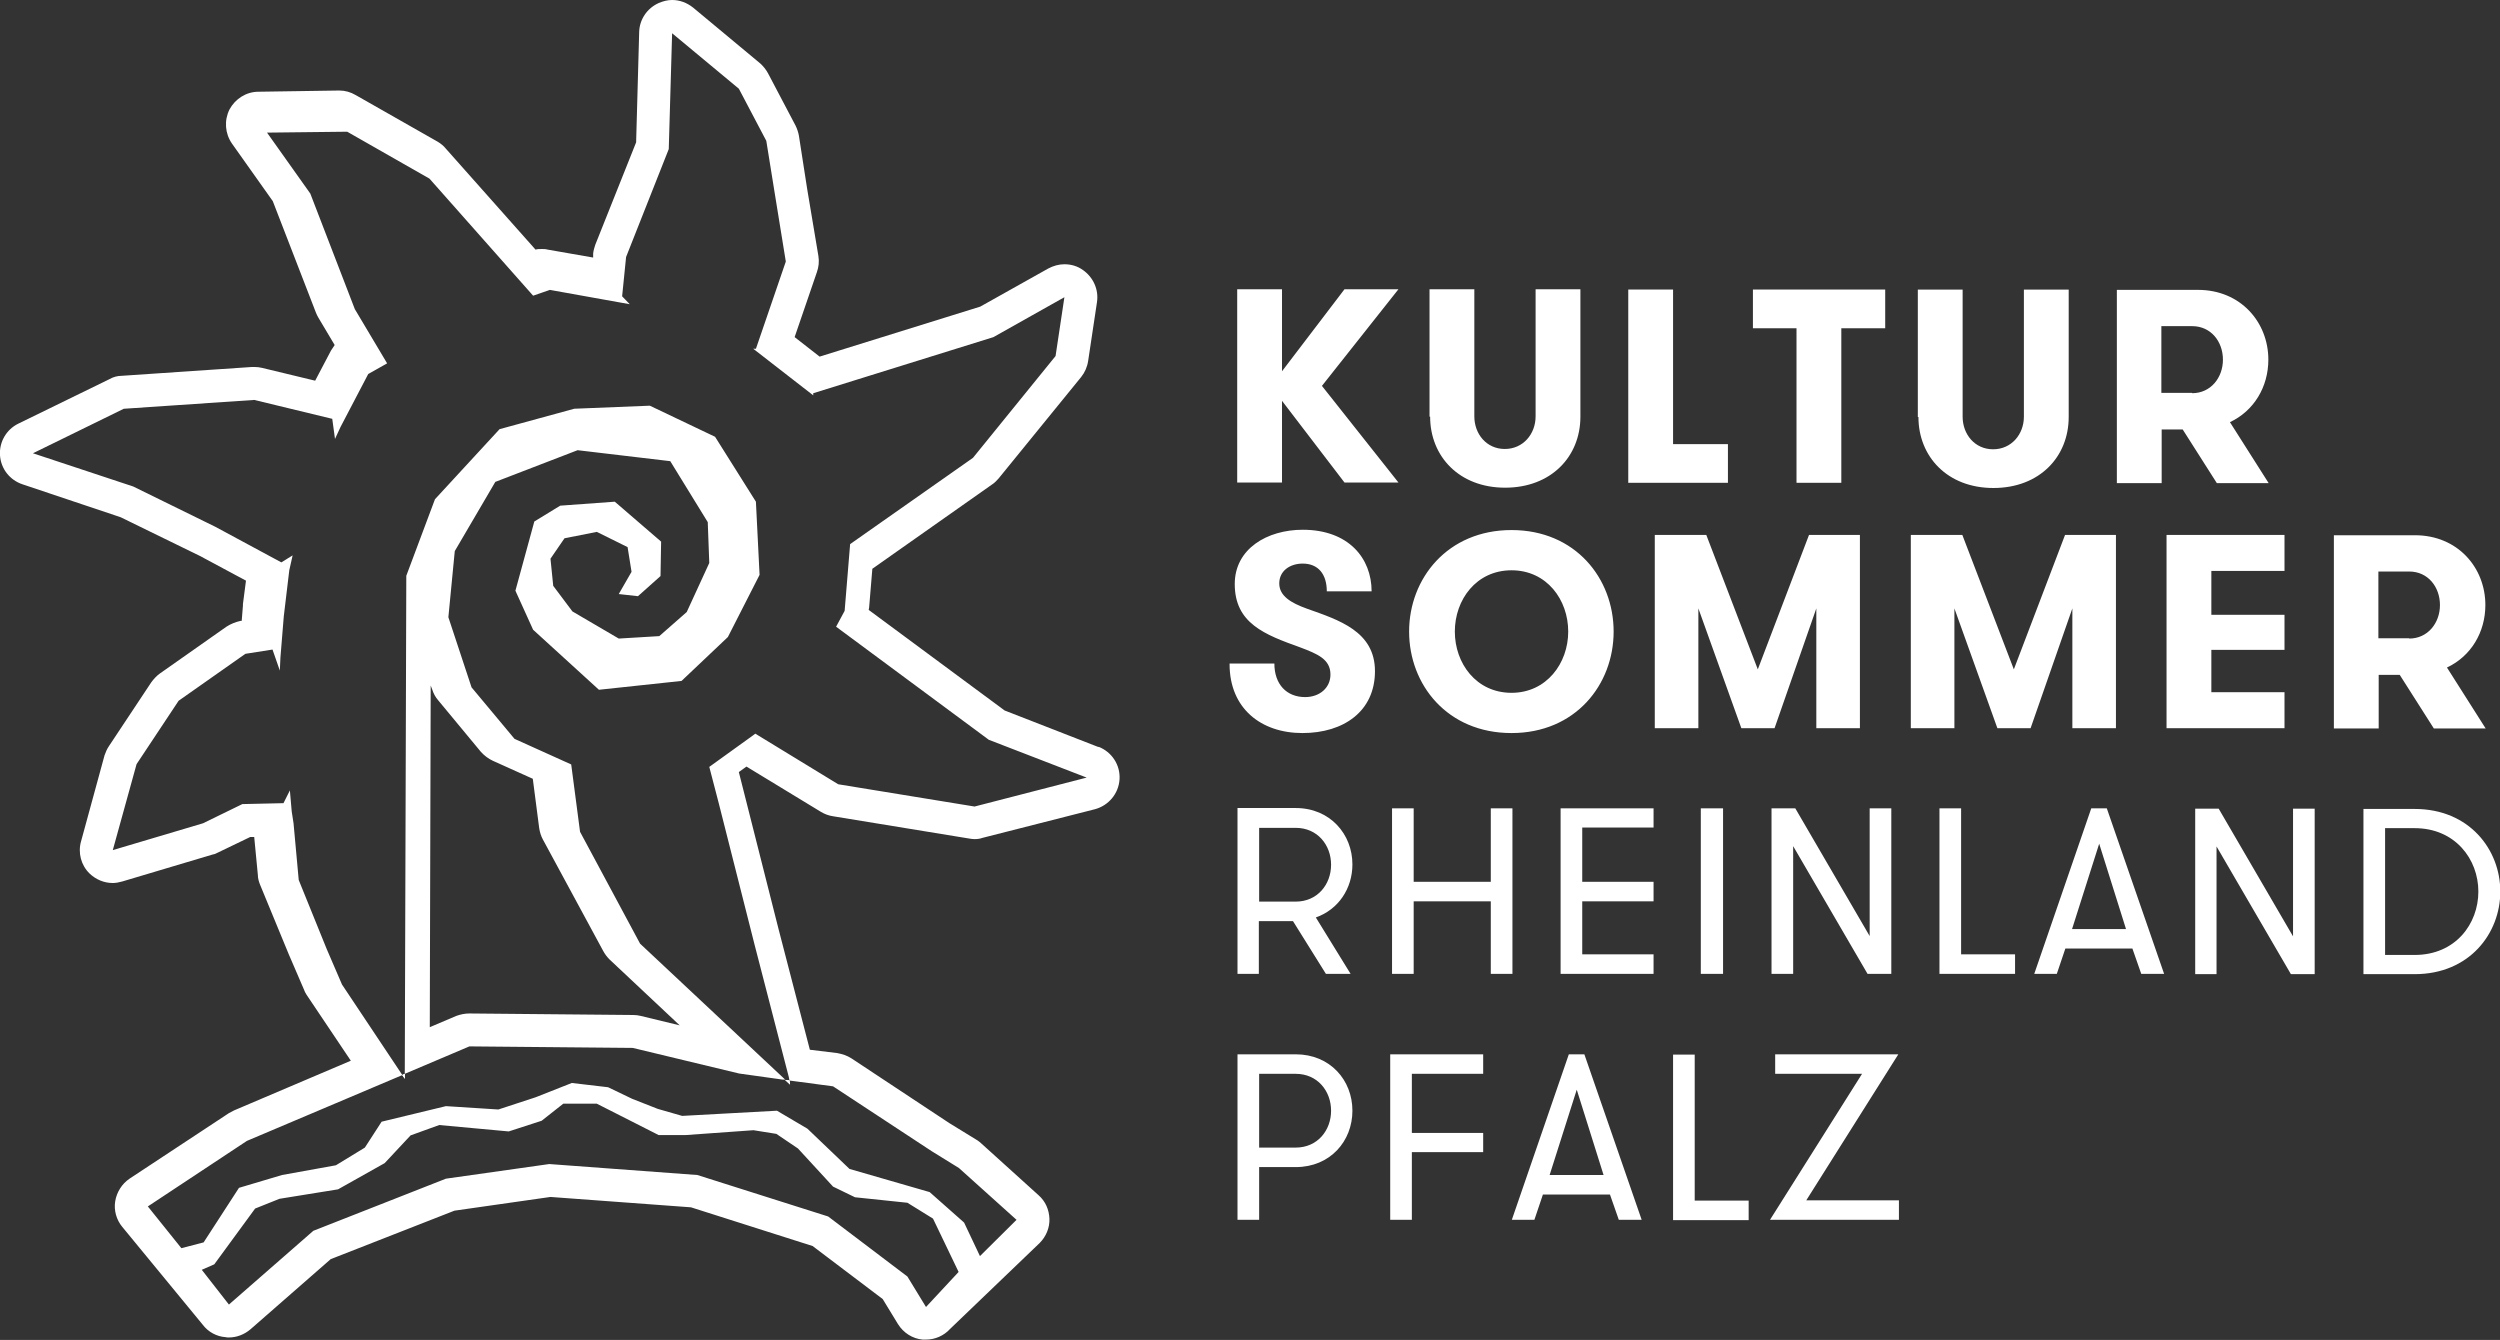
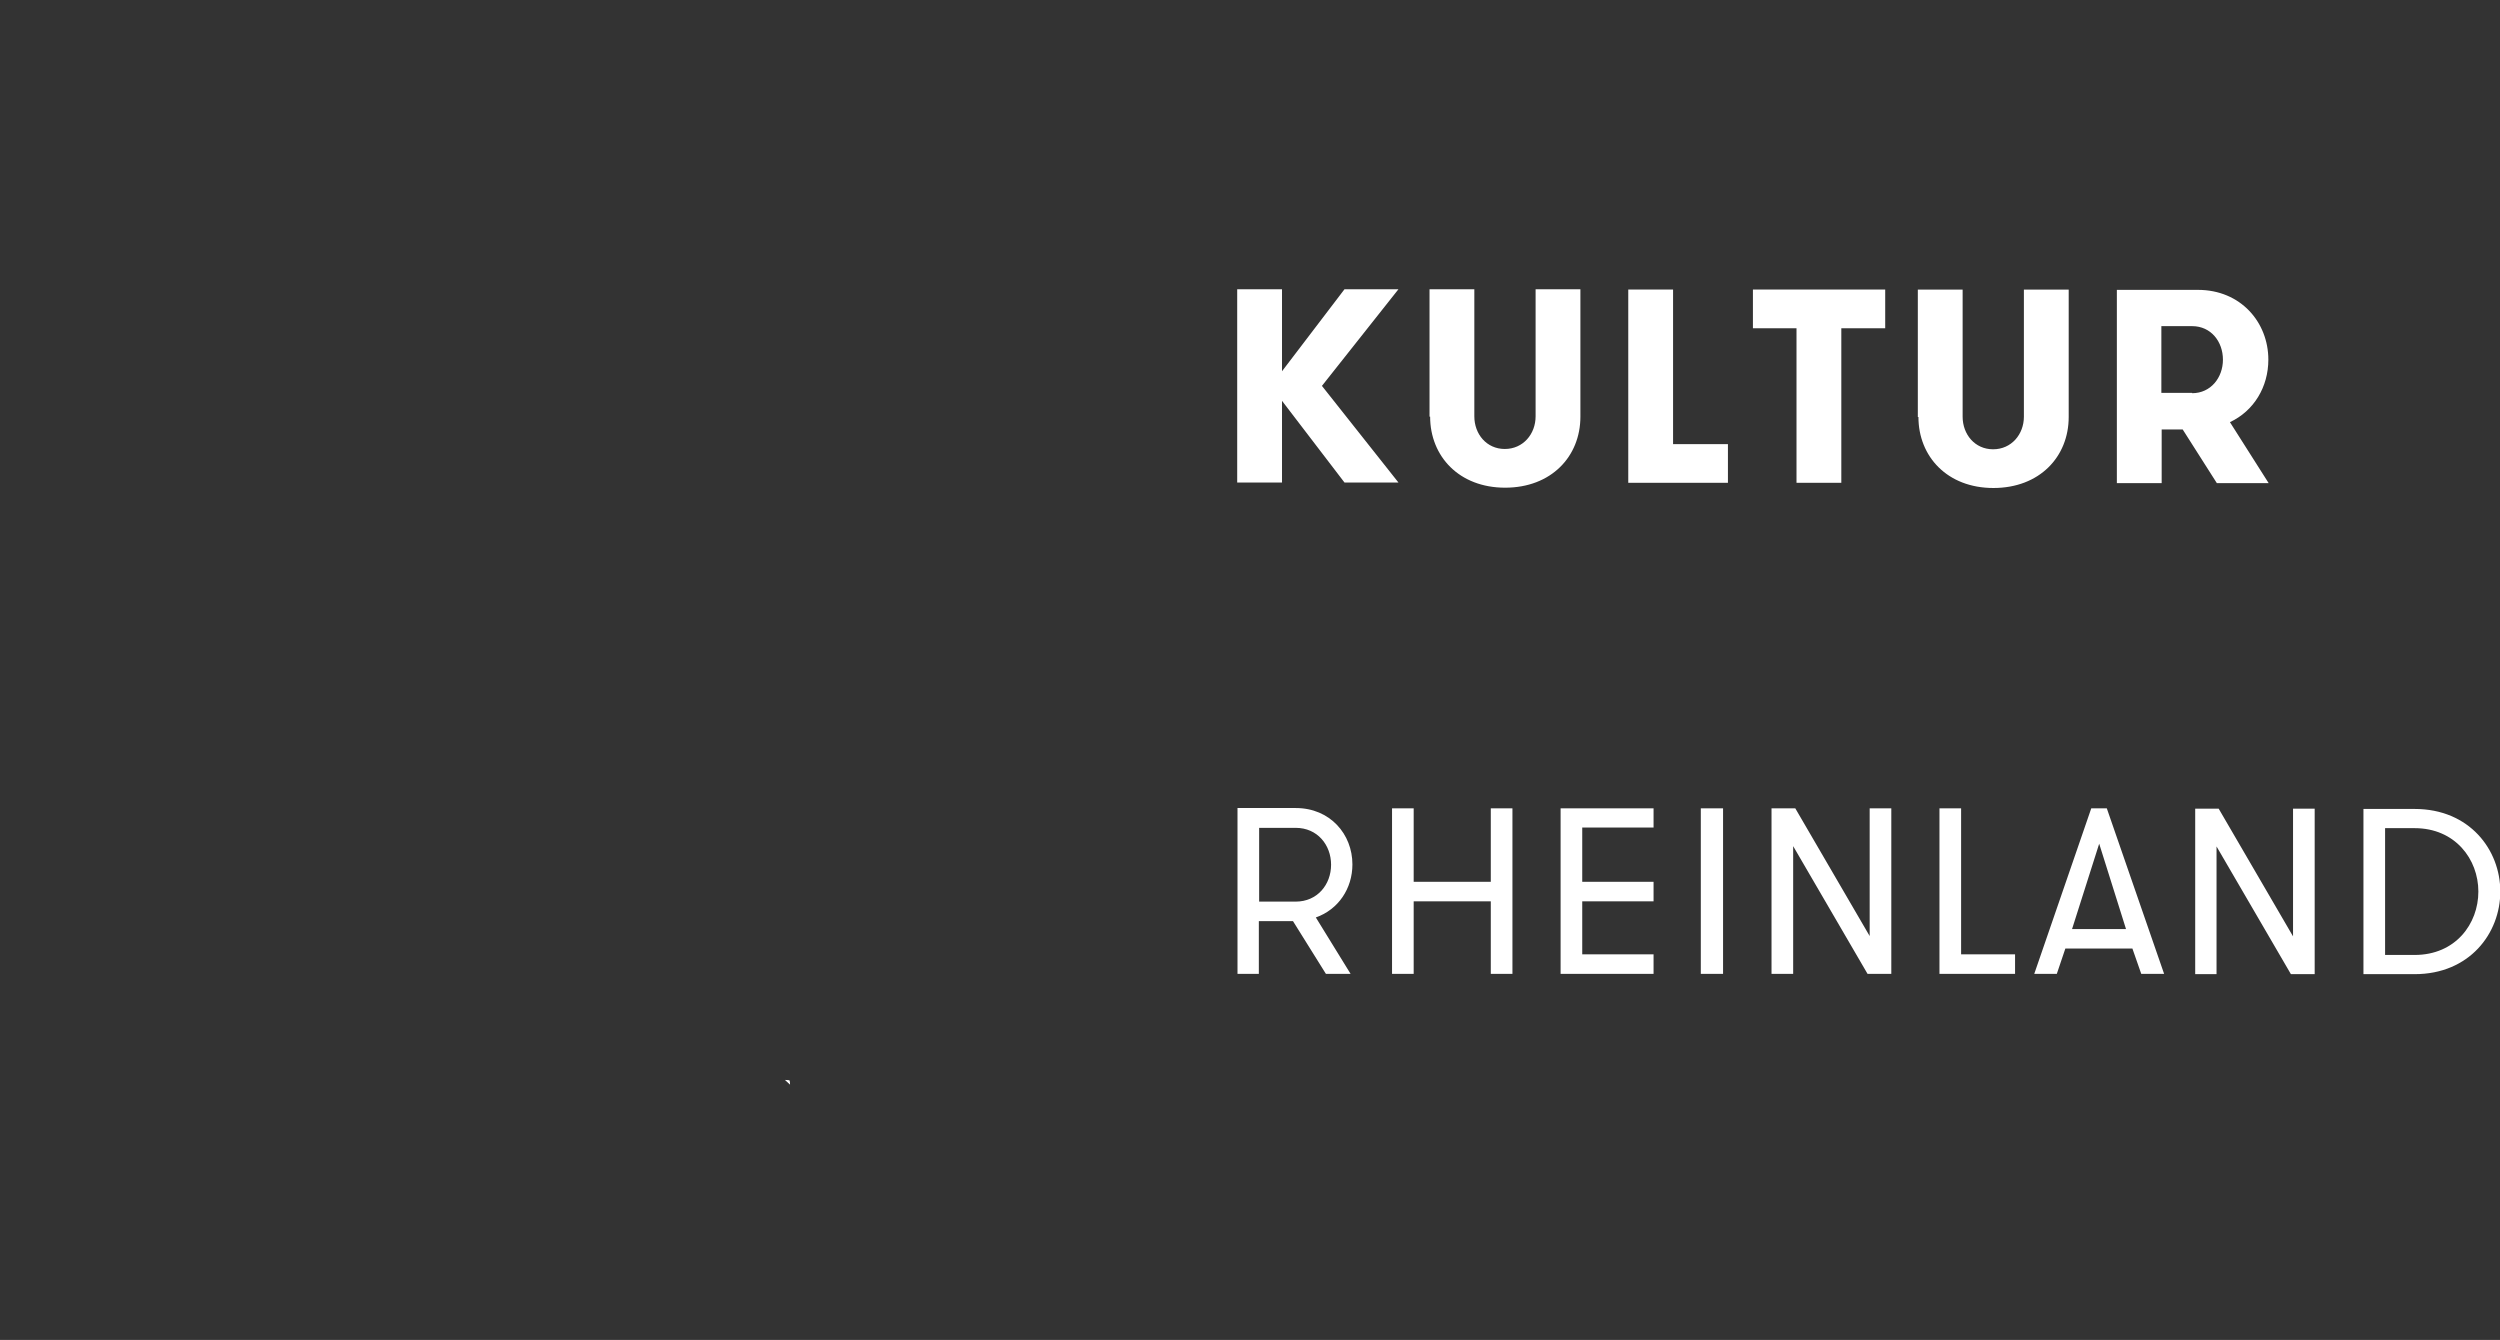
<svg xmlns="http://www.w3.org/2000/svg" id="Ebene_2" data-name="Ebene 2" viewBox="0 0 82.02 43.96">
  <rect x="0" y="0" width="82.02" height="43.96" fill="#333333" stroke="none" />
  <defs>
    <style>      .cls-1 {        fill: #fff;      }    </style>
  </defs>
  <g id="Ebene_1-2" data-name="Ebene 1">
    <g>
-       <path class="cls-1" d="m40.6,40.02h.71v-1.73h1.2c1.13,0,1.86-.85,1.86-1.85s-.73-1.85-1.86-1.85h-1.91v5.43Zm1.91-2.37h-1.2v-2.42h1.2c.71,0,1.16.56,1.16,1.21s-.45,1.21-1.16,1.21m6.15-2.42v-.64h-3.05v5.43h.71v-2.22h2.34v-.63h-2.34v-1.94h2.34Zm5.2,4.79l-1.88-5.43h-.51l-1.87,5.43h.74l.28-.83h2.2l.29.83h.74Zm-1.25-1.47h-1.77l.89-2.8.88,2.8Zm2.99.84v-4.79h-.71v5.43h2.48v-.64h-1.78Zm2.64-4.16h2.85l-3.02,4.79h4.23v-.64h-3.04l3.02-4.79h-4.04v.64Z" />
      <path class="cls-1" d="m40.6,31.95h.7v-1.73h1.12l1.08,1.73h.81l-1.14-1.85c.74-.26,1.2-.95,1.2-1.74,0-.99-.73-1.85-1.86-1.85h-1.91v5.43Zm1.91-2.37h-1.2v-2.42h1.2c.71,0,1.16.56,1.16,1.21s-.45,1.21-1.16,1.21m6.4,2.37h.71v-5.43h-.71v2.41h-2.53v-2.41h-.71v5.43h.71v-2.38h2.53v2.38Zm5.34-4.79v-.64h-3.05v5.43h3.05v-.64h-2.34v-1.74h2.34v-.64h-2.34v-1.78h2.34Zm1.55,4.79h.73v-5.43h-.73v5.43Zm3.1-5.43h-.78v5.43h.71v-4.19l2.44,4.19h.78v-5.43h-.71v4.19l-2.44-4.19Zm5.44,4.79v-4.79h-.71v5.43h2.48v-.64h-1.78Zm6.66.64l-1.88-5.43h-.51l-1.87,5.43h.74l.28-.83h2.2l.29.83h.75Zm-1.25-1.47h-1.77l.89-2.8.88,2.8Zm3.05-3.95h-.78v5.43h.7v-4.19l2.44,4.19h.78v-5.43h-.71v4.19l-2.44-4.19Zm4.74,0v5.43h1.68c1.8,0,2.81-1.34,2.81-2.71s-1.01-2.71-2.81-2.71h-1.68Zm1.68.64c1.33,0,2.09,1.02,2.09,2.08s-.75,2.08-2.09,2.08h-.97v-4.16h.97Z" />
-       <path class="cls-1" d="m40.34,21.79c0,1.45,1.03,2.26,2.39,2.26s2.38-.72,2.38-2.03-1.19-1.68-2.23-2.05c-.53-.19-.91-.42-.91-.83s.35-.65.77-.65c.51,0,.79.35.79.91h1.47c0-1.08-.75-2.02-2.26-2.02-1.16,0-2.23.62-2.23,1.78,0,1.29.98,1.66,2.15,2.08.55.21.99.38.99.89,0,.44-.36.74-.83.74-.6,0-1.01-.41-1.01-1.1h-1.47Zm9.25,2.26c2.1,0,3.35-1.59,3.35-3.33s-1.25-3.33-3.35-3.33-3.36,1.59-3.36,3.33,1.25,3.33,3.36,3.33m0-1.32c-1.16,0-1.86-.97-1.86-2.01s.7-2.01,1.86-2.01,1.86.97,1.86,2.01-.71,2.01-1.86,2.01m11.43-5.18h-1.67l-1.68,4.41-1.69-4.41h-1.69v6.34h1.43v-3.93l1.41,3.93h1.09l1.37-3.93v3.93h1.43v-6.34Zm8.4,0h-1.67l-1.68,4.41-1.69-4.41h-1.69v6.34h1.43v-3.93l1.41,3.93h1.09l1.37-3.93v3.93h1.43v-6.34Zm5.53,1.18v-1.18h-3.87v6.34h3.87v-1.18h-2.4v-1.39h2.4v-1.15h-2.4v-1.44h2.4Zm4.09,2.21h-1.01v-2.19h1.01c.62,0,1.01.51,1.01,1.1s-.4,1.1-1.01,1.1m-2.47,2.95h1.47v-1.76h.69l1.12,1.76h1.7l-1.27-2c.79-.37,1.26-1.16,1.26-2.05,0-1.23-.91-2.29-2.31-2.29h-2.66v6.34Z" />
      <path class="cls-1" d="m44.11,15.83h1.77l-2.51-3.17,2.51-3.17h-1.77l-2.05,2.69v-2.69h-1.47v6.34h1.47v-2.68l2.05,2.68Zm2.81-2.16c0,1.3.95,2.33,2.46,2.33s2.47-1.02,2.47-2.33v-4.18h-1.47v4.17c0,.58-.41,1.07-1.01,1.07s-1-.49-1-1.07v-4.17h-1.47v4.18Zm7.97.9v-5.07h-1.47v6.34h3.27v-1.27h-1.8Zm4.05,1.27h1.47v-5.07h1.44v-1.27h-4.34v1.27h1.43v5.07Zm4-2.16c0,1.3.95,2.33,2.46,2.33s2.47-1.02,2.47-2.33v-4.18h-1.47v4.17c0,.58-.41,1.07-1.01,1.07s-1-.49-1-1.07v-4.17h-1.47v4.18Zm8.98-.79h-1.01v-2.19h1.01c.62,0,1.01.51,1.01,1.1s-.4,1.1-1.01,1.1m-2.47,2.95h1.47v-1.76h.69l1.12,1.76h1.7l-1.27-2c.79-.37,1.26-1.16,1.26-2.05,0-1.23-.91-2.29-2.31-2.29h-2.66v6.34Z" />
-       <path class="cls-1" d="m21,30.96l-1.97-3.67-.29-2.21-1.86-.84-1.41-1.69-.76-2.3.21-2.17,1.33-2.27,2.7-1.04,3.04.36,1.23,2,.05,1.34-.74,1.61-.9.79-1.33.08-1.52-.89-.63-.84-.09-.89.46-.67,1.06-.21,1.01.5.13.81-.42.73.63.07.74-.66.02-1.13-1.52-1.31-1.79.13-.85.52-.62,2.27.58,1.28,2.16,1.97,2.71-.29,1.52-1.44,1.04-2.04-.12-2.4-1.34-2.13-2.14-1.02-2.48.1-2.45.67-2.12,2.3-.94,2.51-.05,16.34,2.12-.9,5.36.05,3.49.84,1.43.2h.08s-4.76-4.46-4.76-4.46Zm.02,2.37c-.08-.02-.16-.03-.25-.03l-5.37-.05c-.15,0-.29.03-.43.08l-.87.37.03-11.21.05.13c.04.13.11.26.2.36l1.4,1.69c.11.12.24.22.39.29l1.31.59.21,1.62c.02.13.06.26.12.37l1.98,3.66c.06.11.13.2.21.28l2.3,2.16-1.28-.31Zm-7.82,1.94l.08.12v-.16l-.08.04Zm7.8-4.31l-1.97-3.67-.29-2.21-1.86-.84-1.41-1.69-.76-2.3.21-2.17,1.33-2.27,2.7-1.04,3.04.36,1.23,2,.05,1.34-.74,1.61-.9.79-1.33.08-1.52-.89-.63-.84-.09-.89.46-.67,1.06-.21,1.01.5.13.81-.42.73.63.07.74-.66.02-1.13-1.52-1.31-1.79.13-.85.52-.62,2.27.58,1.28,2.16,1.97,2.71-.29,1.52-1.44,1.04-2.04-.12-2.4-1.34-2.13-2.14-1.02-2.48.1-2.45.67-2.12,2.3-.94,2.51-.05,16.34,2.12-.9,5.36.05,3.49.84,1.43.2h.08s-4.76-4.46-4.76-4.46Zm.02,2.37c-.08-.02-.16-.03-.25-.03l-5.37-.05c-.15,0-.29.03-.43.08l-.87.37.03-11.21.05.13c.04.13.11.26.2.36l1.4,1.69c.11.12.24.22.39.29l1.31.59.21,1.62c.02.13.06.26.12.37l1.98,3.66c.06.11.13.2.21.28l2.3,2.16-1.28-.31Zm4.88,2.12l-.14-.02.16.15-.02-.13Zm0,0l-.14-.02.16.15-.02-.13Zm-6.87-8.16l-.29-2.21-1.86-.84-1.41-1.69-.76-2.3.21-2.17,1.33-2.27,2.7-1.04,3.04.36,1.23,2,.05,1.34-.74,1.61-.9.79-1.33.08-1.52-.89-.63-.84-.09-.89.46-.67,1.06-.21,1.01.5.13.81-.42.73.63.07.74-.66.02-1.13-1.52-1.31-1.79.13-.85.52-.62,2.27.58,1.28,2.16,1.97,2.71-.29,1.52-1.44,1.04-2.04-.12-2.4-1.34-2.13-2.14-1.02-2.48.1-2.45.67-2.12,2.3-.94,2.51-.05,16.34,2.12-.9,5.36.05,3.49.84,1.43.2h.08s-4.76-4.46-4.76-4.46l-1.97-3.67Zm1.99,6.04c-.08-.02-.16-.03-.25-.03l-5.37-.05c-.15,0-.29.03-.43.08l-.87.37.03-11.21.05.13c.04.13.11.26.2.36l1.4,1.69c.11.12.24.22.39.29l1.31.59.21,1.62c.02.13.06.26.12.37l1.98,3.66c.06.11.13.2.21.28l2.3,2.16-1.28-.31Zm-7.74,2.06v-.16l-.08.04.08.12Zm22.76-10.88l-3.08-1.2-4.46-3.3c.01-.05.02-.1.02-.15l.1-1.2,3.92-2.76c.08-.05.15-.12.22-.2l2.71-3.33c.12-.15.2-.33.23-.53l.29-1.93c.06-.41-.12-.81-.46-1.05-.18-.13-.39-.19-.61-.19-.18,0-.36.05-.53.14l-2.23,1.25-5.27,1.64-.82-.64.73-2.13c.06-.17.08-.35.05-.53l-.37-2.21-.27-1.74c-.02-.11-.06-.23-.11-.33l-.9-1.71c-.07-.13-.16-.24-.26-.33l-2.2-1.83c-.2-.16-.44-.25-.69-.25-.15,0-.3.04-.44.1-.38.17-.63.54-.64.95l-.1,3.62-1.34,3.36c-.03.09-.06.19-.07.29v.13s-1.49-.26-1.49-.26c-.07-.02-.13-.02-.19-.02-.08,0-.15,0-.21.02l-2.94-3.31c-.07-.09-.17-.17-.27-.23l-2.69-1.53c-.17-.1-.35-.15-.54-.15l-2.65.04c-.4,0-.76.23-.95.58-.18.36-.15.79.08,1.12l1.34,1.89,1.42,3.67c.02.05.05.11.08.16l.53.89c-.04.06-.08.12-.12.18l-.52.99-1.74-.42c-.08-.02-.17-.03-.26-.03h-.07l-4.28.29c-.14,0-.28.04-.4.11l-2.99,1.46C.21,14.09-.03,14.5,0,14.94s.32.81.74.95l3.22,1.08,2.6,1.27,1.51.81-.1.77v.05l-.04.5h-.04c-.17.04-.32.1-.46.19l-2.19,1.54c-.11.08-.2.18-.28.29l-1.38,2.08c-.07.1-.11.2-.15.31l-.77,2.82c-.11.38,0,.79.28,1.06.21.2.48.31.76.31.1,0,.2-.02.31-.05l2.95-.88c.06-.01.12-.03.17-.06l1.08-.52h.13s.12,1.25.12,1.25c0,.1.03.21.07.31l.94,2.28.5,1.16c.02.06.05.12.09.18l1.45,2.16-3.83,1.63c-.06.03-.12.06-.17.09l-3.26,2.15c-.25.17-.42.44-.47.74-.05.3.04.61.23.84l2.64,3.21c.18.24.46.39.75.41.04.01.07.01.11.01.26,0,.51-.1.71-.27l2.63-2.3,4.06-1.59,3.15-.45,4.61.34,3.99,1.27,2.3,1.74.5.82c.18.29.48.48.81.51.04,0,.08,0,.11,0,.3,0,.59-.13.79-.35l2.94-2.82c.21-.21.33-.5.32-.79-.01-.3-.13-.58-.36-.78l-1.88-1.7s-.1-.09-.16-.12l-.88-.54-3.22-2.13c-.14-.09-.3-.14-.46-.17l-.9-.11-1.03-3.97-1.3-5.14.25-.18,2.45,1.49c.12.07.25.12.39.14l4.46.73c.06.01.12.02.18.02.09,0,.18-.01.26-.04l3.69-.94c.45-.12.78-.51.81-.98.03-.47-.25-.9-.69-1.07Zm-5.66,18.37l-.61-1-2.6-1.97-4.29-1.36-4.86-.36-3.39.48-4.35,1.71-2.77,2.42-.89-1.14.41-.18,1.34-1.83.8-.32,1.92-.31,1.53-.86.85-.91.94-.34,2.28.21,1.08-.35.71-.56h1.1l2.03,1.03h.87s2.24-.16,2.24-.16l.75.12.71.48,1.15,1.25.72.35,1.72.18.84.52.84,1.75-1.07,1.15Zm1.59-16.42l-4.47-.73-2.72-1.66-.08.06-1.43,1.03.31,1.19,1.18,4.66,1.12,4.33.02.11,1.43.19,3.24,2.13.89.55,1.89,1.7-1.2,1.19-.52-1.1-1.13-1-2.63-.76-1.38-1.32-1-.59-3.11.17-.8-.23-.84-.33-.79-.38-1.19-.14-1.19.47-1.22.4-1.72-.11-2.11.51-.55.85-.95.58-1.77.32-1.41.42-1.16,1.79-.73.19-1.1-1.37,3.25-2.15,5.1-2.16-1.98-2.97-.5-1.16-.92-2.27-.17-1.86-.06-.39-.06-.69-.21.42-1.35.03-1.29.63-2.96.88.78-2.82,1.38-2.08,2.19-1.54.89-.14.24.69.02-.43.11-1.35.18-1.51.11-.49-.37.23-2.17-1.17-2.69-1.32-3.29-1.09,2.98-1.46,4.28-.29,2.56.62.09.66.18-.39.91-1.74.62-.35-1.06-1.78-1.46-3.79-1.42-2,2.63-.03,2.7,1.54,3.4,3.84.55-.19,2.62.47-.25-.26.13-1.29,1.4-3.54.11-3.8,2.19,1.82.9,1.71.28,1.74.36,2.22-.98,2.86h-.09l1.97,1.53v-.07s5.91-1.84,5.91-1.84l2.33-1.31-.29,1.93-2.71,3.34-4.03,2.83-.18,2.19-.28.52,5.01,3.71,3.21,1.24-3.68.95Zm-6.05,9.12l-.02-.13-.14-.02.16.15Zm-5.16-1.2l3.49.84,1.43.2h.08s-4.76-4.46-4.76-4.46l-1.97-3.67-.29-2.21-1.86-.84-1.41-1.69-.76-2.3.21-2.17,1.33-2.27,2.7-1.04,3.04.36,1.23,2,.05,1.34-.74,1.61-.9.79-1.33.08-1.52-.89-.63-.84-.09-.89.46-.67,1.06-.21,1.01.5.13.81-.42.73.63.07.74-.66.02-1.13-1.52-1.31-1.79.13-.85.52-.62,2.27.58,1.28,2.16,1.97,2.71-.29,1.52-1.44,1.04-2.04-.12-2.4-1.34-2.13-2.14-1.02-2.48.1-2.45.67-2.12,2.3-.94,2.51-.05,16.34,2.12-.9,5.36.05Zm-6.66-.68l.03-11.21.05.13c.04.13.11.26.2.36l1.4,1.69c.11.12.24.22.39.29l1.31.59.21,1.62c.02.13.06.26.12.37l1.98,3.66c.06.11.13.2.21.28l2.3,2.16-1.28-.31c-.08-.02-.16-.03-.25-.03l-5.37-.05c-.15,0-.29.03-.43.08l-.87.37Zm-.82,1.53l-.08.04.08.12v-.16Zm7.72-4.27l-1.97-3.67-.29-2.21-1.86-.84-1.41-1.69-.76-2.3.21-2.17,1.33-2.27,2.7-1.04,3.04.36,1.23,2,.05,1.34-.74,1.61-.9.79-1.33.08-1.52-.89-.63-.84-.09-.89.46-.67,1.06-.21,1.01.5.13.81-.42.73.63.07.74-.66.02-1.13-1.52-1.31-1.79.13-.85.52-.62,2.27.58,1.28,2.16,1.97,2.71-.29,1.52-1.44,1.04-2.04-.12-2.4-1.34-2.13-2.14-1.02-2.48.1-2.45.67-2.12,2.3-.94,2.51-.05,16.34,2.12-.9,5.36.05,3.49.84,1.43.2h.08s-4.76-4.46-4.76-4.46Zm.02,2.37c-.08-.02-.16-.03-.25-.03l-5.37-.05c-.15,0-.29.03-.43.08l-.87.37.03-11.21.05.13c.04.13.11.26.2.36l1.4,1.69c.11.12.24.22.39.29l1.31.59.21,1.62c.02.13.06.26.12.37l1.98,3.66c.06.11.13.2.21.28l2.3,2.16-1.28-.31Zm-.02-2.37l-1.97-3.67-.29-2.21-1.86-.84-1.41-1.69-.76-2.3.21-2.17,1.33-2.27,2.7-1.04,3.04.36,1.23,2,.05,1.34-.74,1.61-.9.79-1.33.08-1.52-.89-.63-.84-.09-.89.46-.67,1.06-.21,1.01.5.13.81-.42.73.63.07.74-.66.02-1.13-1.52-1.31-1.79.13-.85.52-.62,2.27.58,1.28,2.16,1.97,2.71-.29,1.52-1.44,1.04-2.04-.12-2.4-1.34-2.13-2.14-1.02-2.48.1-2.45.67-2.12,2.3-.94,2.51-.05,16.34,2.12-.9,5.36.05,3.49.84,1.43.2h.08s-4.76-4.46-4.76-4.46Zm.02,2.37c-.08-.02-.16-.03-.25-.03l-5.37-.05c-.15,0-.29.03-.43.08l-.87.37.03-11.21.05.13c.04.13.11.26.2.36l1.4,1.69c.11.12.24.22.39.29l1.31.59.21,1.62c.02.13.06.26.12.37l1.98,3.66c.06.11.13.2.21.28l2.3,2.16-1.28-.31Z" />
-       <polygon class="cls-1" points="13.2 35.27 13.28 35.23 13.28 35.39 13.2 35.27" />
      <polygon class="cls-1" points="25.92 35.58 25.76 35.43 25.9 35.45 25.92 35.58" />
-       <polygon class="cls-1" points="13.28 35.23 13.28 35.39 13.2 35.27 13.28 35.23" />
      <polygon class="cls-1" points="25.92 35.58 25.76 35.43 25.9 35.45 25.92 35.58" />
    </g>
  </g>
</svg>